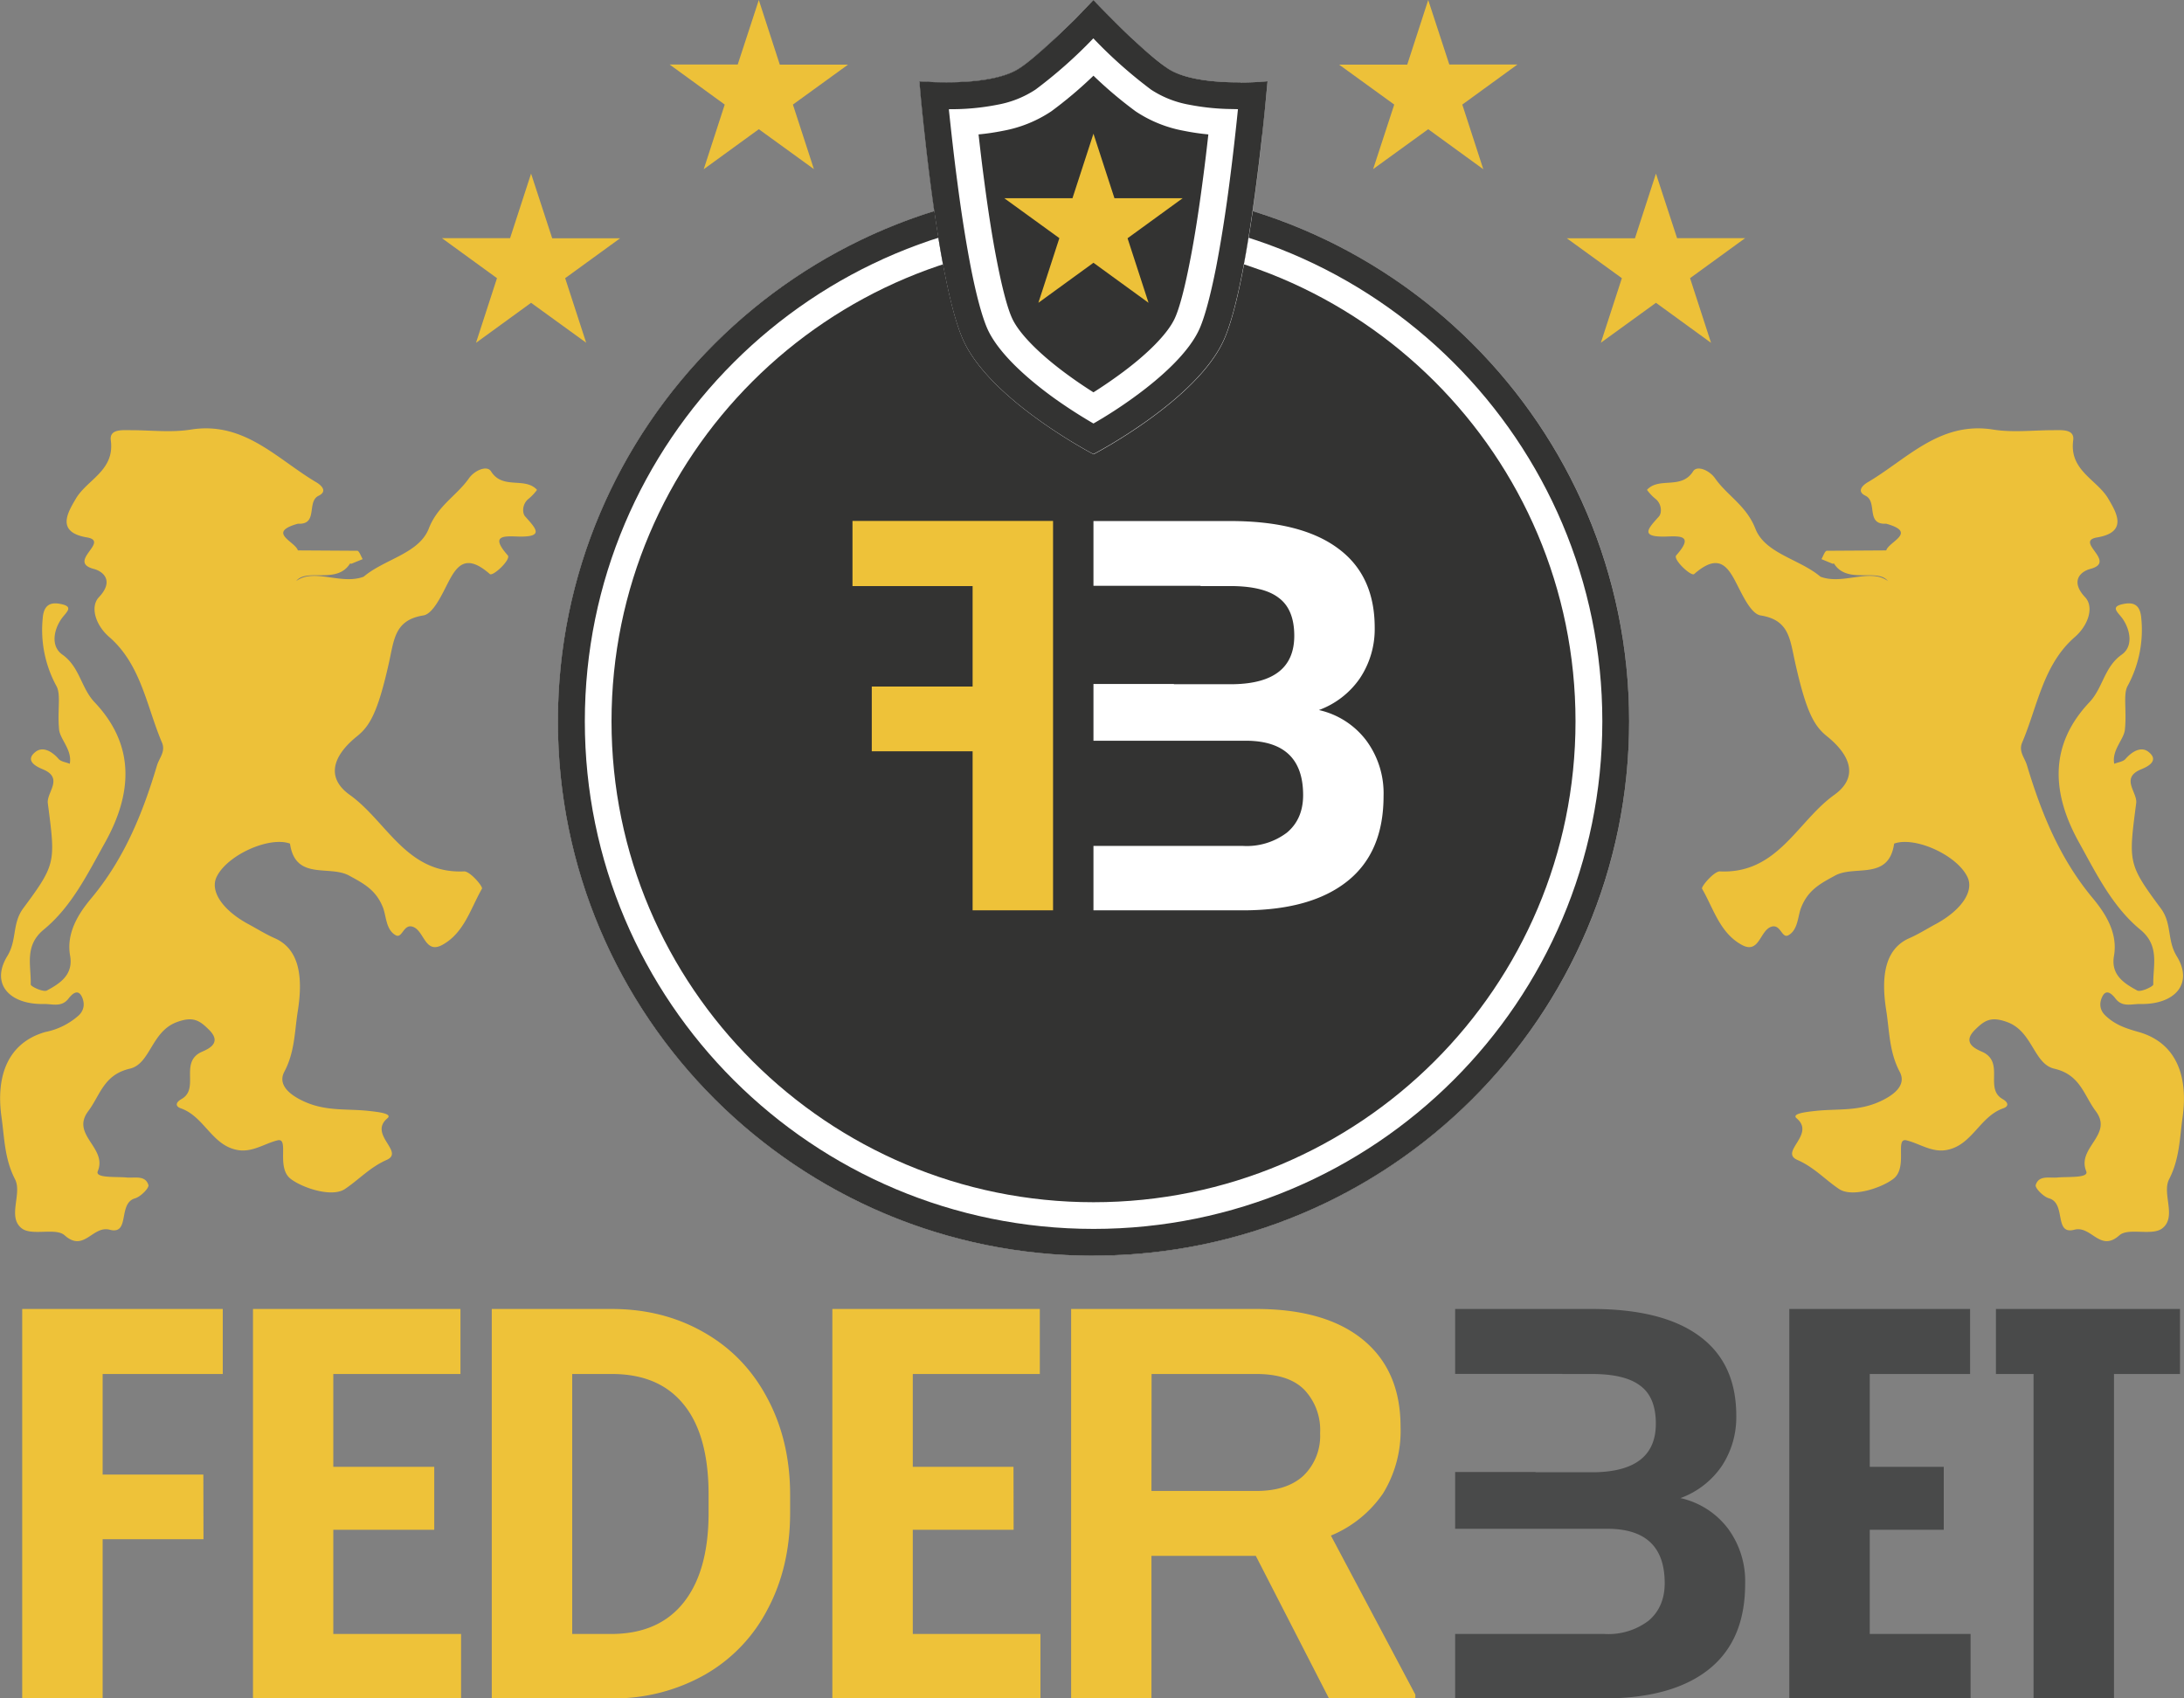
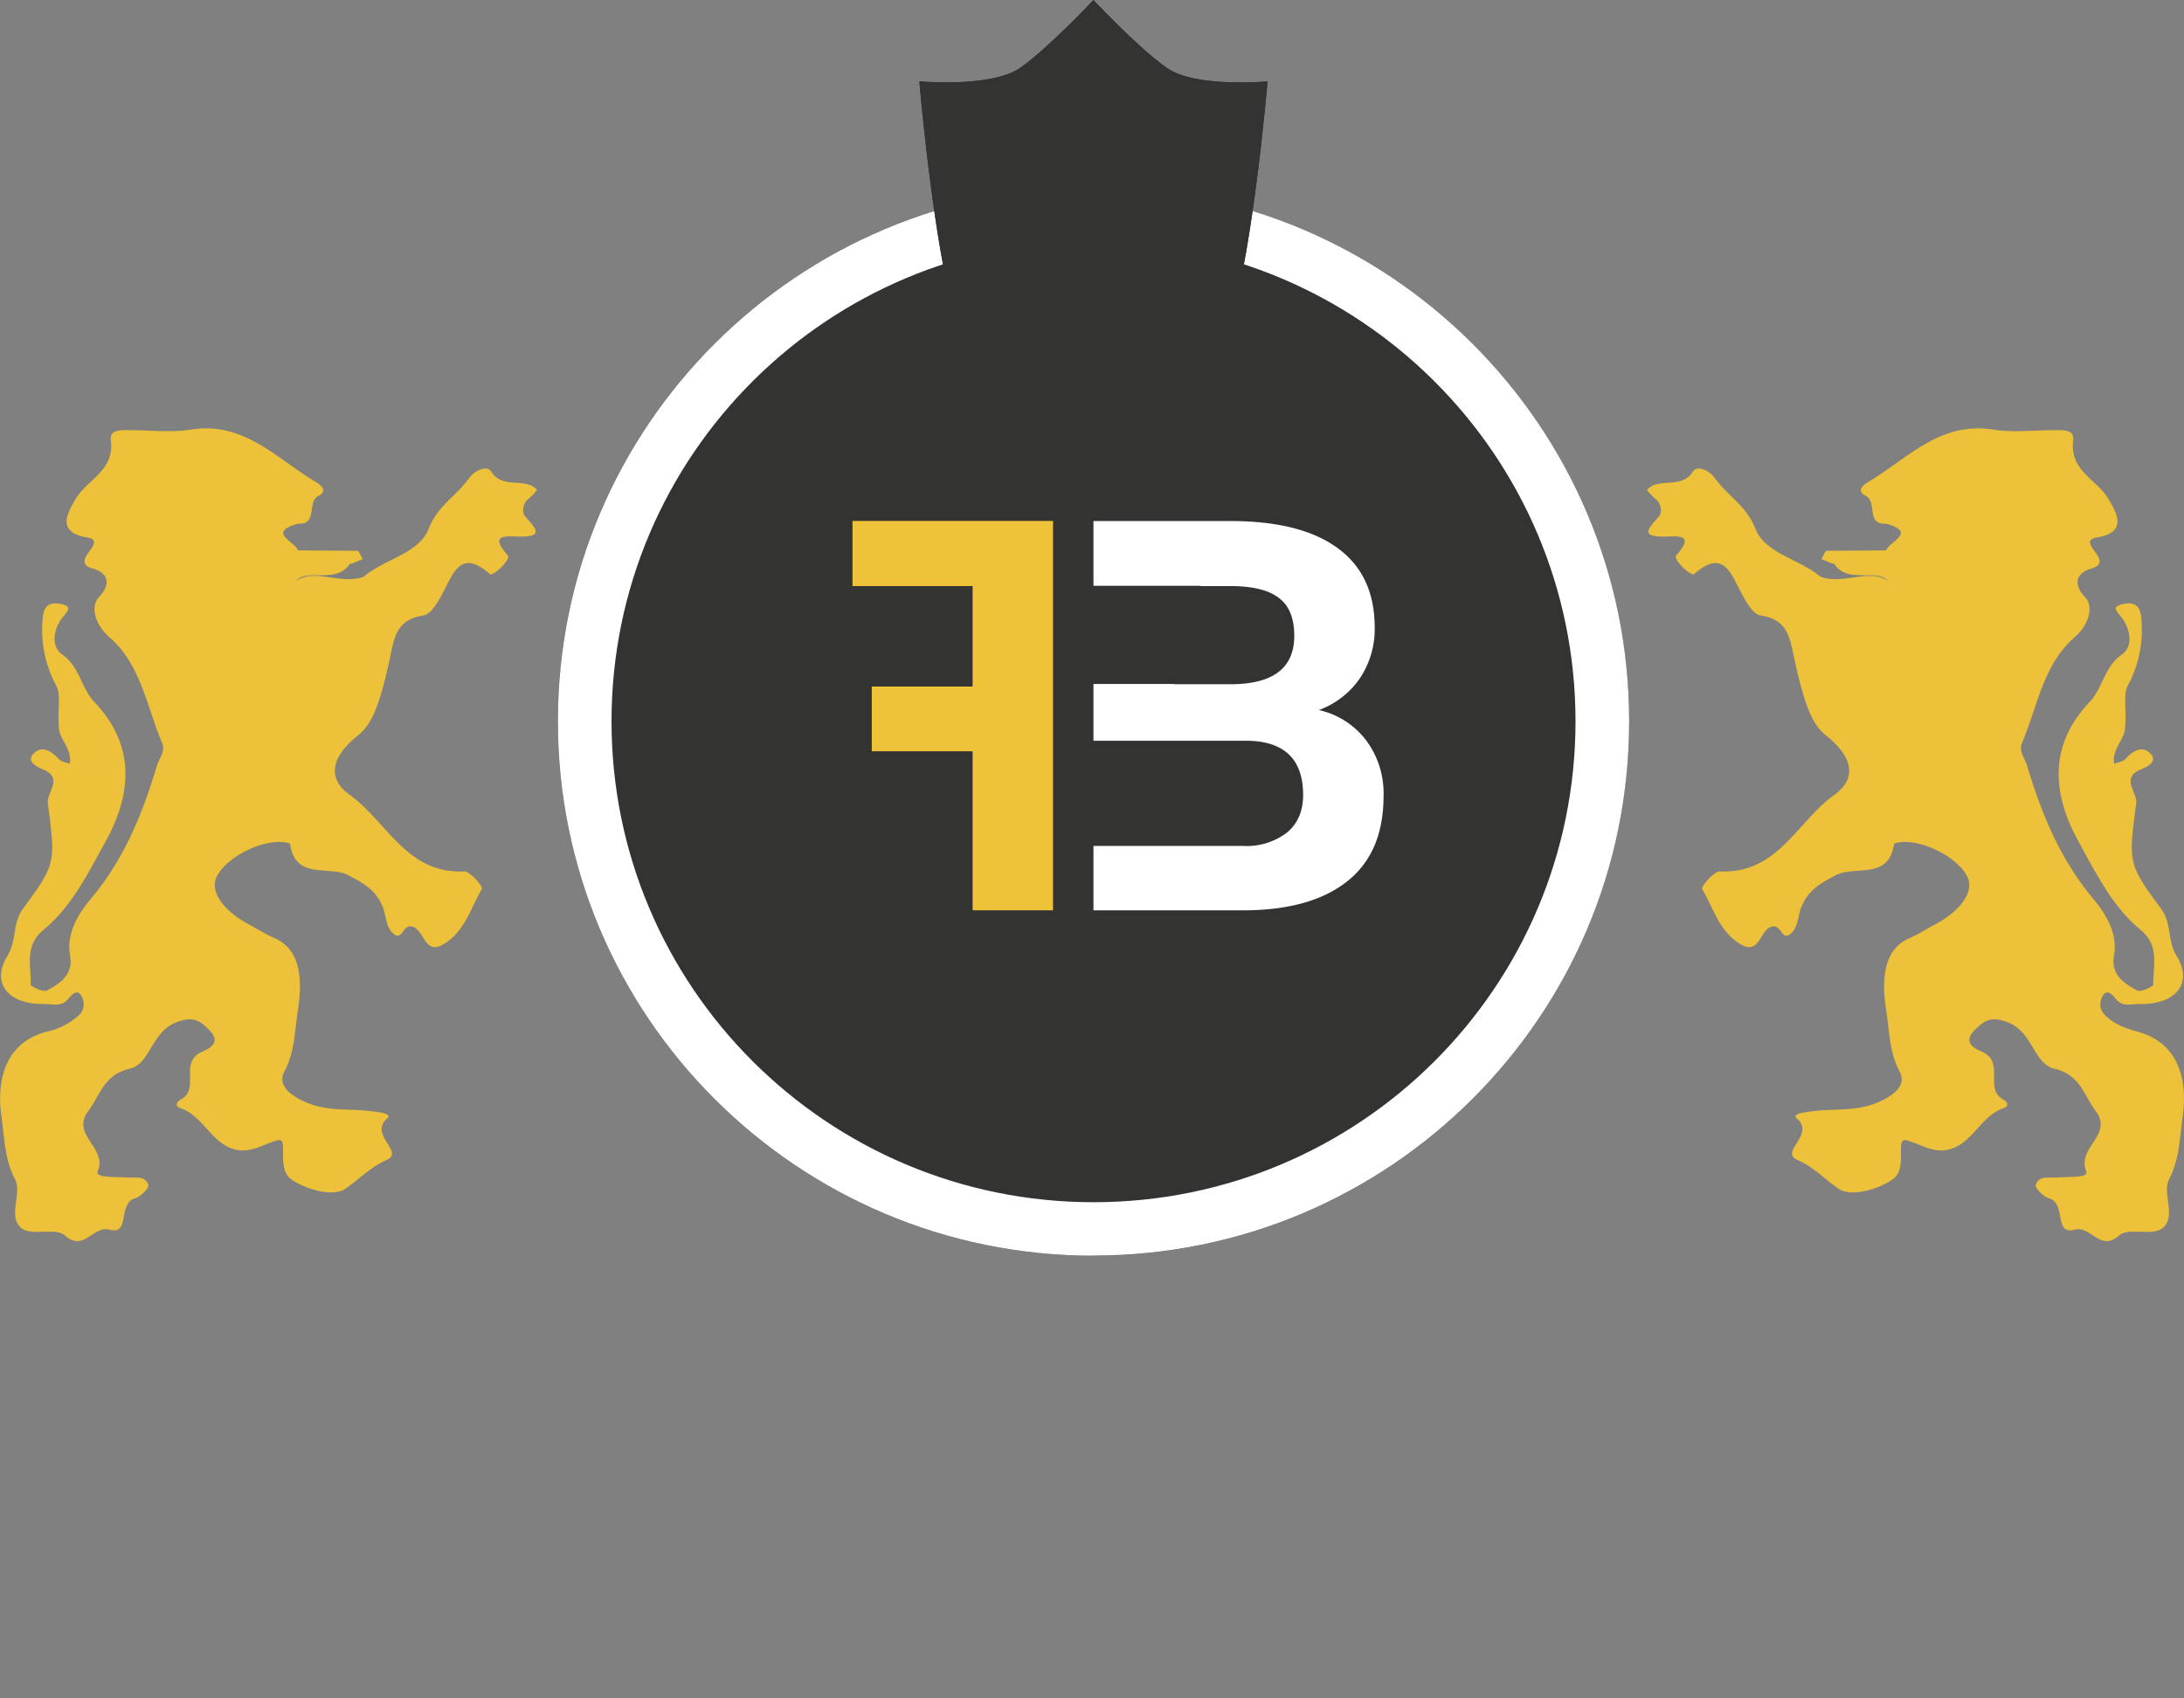
<svg xmlns="http://www.w3.org/2000/svg" width="18" height="14" fill="none">
  <rect width="100%" height="100%" fill="#808080" stroke="none" />
  <path fill="#edc139" d="M15.104 4.647l-.092-.038c.014-.024.028-.068.044-.069l.49-.003c.022-.074.26-.147 0-.22-.171.01-.07-.18-.17-.23-.08-.038-.02-.09.018-.112.324-.191.593-.504 1.033-.434.162.026.332.005.495.005.07 0 .176-.011.165.082-.035.254.2.325.292.488.063.108.162.271-.095.314-.192.033.169.201-.057.26-.082.022-.166.102-.041.234.074.08.026.232-.089.33-.259.228-.304.568-.43.865-.033.075.02.126.039.19.119.396.271.77.543 1.096.102.123.207.284.174.474-.028.157.084.228.192.286.029.015.132-.033.132-.05-.004-.154.056-.317-.106-.451-.231-.19-.364-.463-.507-.721-.223-.402-.25-.799.088-1.156.11-.117.121-.29.265-.391.093-.066.073-.195.011-.29-.04-.06-.121-.108.018-.13.085-.013.125.027.132.121a.968.968 0 01-.113.558c-.038.07-.006.199-.022.358-.007.082-.11.169-.088.283.031-.013.073-.017.093-.04.053-.061.127-.105.187-.06.105.08-.026.132-.057.145-.177.072-.03.191-.042.279-.063.488-.07.5.203.868.093.125.05.26.13.392.142.229-.015.402-.3.396-.07-.001-.147.029-.203-.044-.03-.04-.08-.086-.112-.011-.02.044-.023.101.027.149.08.077.166.106.276.137.306.088.41.357.361.705-.024.174-.025.341-.11.507-.063.12.066.313-.058.407-.084.064-.279-.009-.353.057-.16.143-.23-.084-.372-.046-.169.044-.064-.218-.207-.259-.047-.013-.118-.086-.11-.11.026-.084.114-.055.181-.062.085-.008.26.007.235-.052-.079-.194.224-.298.08-.493-.1-.132-.127-.302-.344-.352-.168-.04-.177-.303-.382-.382-.14-.053-.193-.015-.272.063-.118.118.031.165.075.187.166.091.006.297.153.382.048.027.055.06.006.077-.19.066-.254.297-.455.341-.126.03-.231-.05-.342-.077-.099-.025.014.223-.108.317-.095.074-.34.157-.448.084-.115-.077-.204-.178-.342-.239-.155-.066.152-.21-.008-.344-.046-.04.089-.053.15-.06.19-.022.372.009.569-.094.137-.071.172-.15.132-.227-.088-.166-.085-.334-.112-.507-.045-.282-.011-.506.187-.595.08-.035.15-.08.225-.12.21-.115.315-.272.256-.388-.088-.18-.433-.335-.603-.273-.044.308-.326.174-.488.264-.117.064-.22.116-.278.262-.029.072-.025.184-.105.229-.059.033-.064-.11-.155-.064-.082.044-.092.22-.231.143-.18-.099-.232-.3-.326-.462-.01-.017.1-.146.148-.143.475.022.637-.413.942-.631.191-.137.148-.313-.057-.48-.104-.083-.172-.186-.268-.62-.042-.19-.05-.342-.283-.379-.066-.011-.125-.121-.165-.198-.086-.165-.15-.347-.382-.143-.025.022-.177-.121-.148-.154.15-.169.03-.159-.088-.155-.214.005-.144-.066-.055-.165.025-.027.026-.103-.028-.146a.398.398 0 01-.07-.074c.1-.11.284.002.381-.154.033-.05.135-.007.181.06.1.142.257.224.331.413.08.207.365.251.537.397.187.07.408-.074.556.036-.086-.11-.336.03-.445-.145zM2.896 4.647l.093-.038c-.014-.024-.029-.068-.044-.069l-.49-.003c-.022-.074-.26-.147 0-.22.17.01.07-.18.17-.23.08-.038.019-.09-.019-.112-.323-.191-.593-.504-1.033-.434-.161.026-.331.005-.494.005-.071 0-.177-.011-.166.082.035.254-.199.325-.291.488-.063.108-.163.271.095.314.192.033-.17.201.057.26.082.022.166.102.04.234-.073.08-.026.232.09.33.259.228.304.568.43.865.033.075-.02.126-.04.19-.118.396-.27.77-.542 1.096-.103.123-.208.284-.174.474.027.157-.084.228-.192.286-.03.015-.133-.033-.133-.05.005-.154-.055-.317.106-.451.232-.19.364-.463.508-.721.223-.402.25-.799-.089-1.156-.11-.117-.121-.29-.264-.391C.42 5.33.44 5.2.503 5.106c.04-.06.12-.108-.018-.13-.085-.013-.126.027-.133.121a.967.967 0 00.113.558c.039.07.007.199.022.358.008.082.11.169.088.283-.03-.013-.072-.017-.092-.04-.053-.061-.127-.105-.188-.06-.105.08.027.132.057.145.177.072.031.191.042.279.063.488.07.5-.203.868-.092.125-.05.26-.13.392-.141.229.016.402.301.396.069-.001.146.029.202-.044.031-.04.08-.086.113-.011.019.044.022.101-.028.149a.584.584 0 01-.276.137c-.305.088-.41.357-.36.705.024.174.025.341.11.507.063.12-.066.313.057.407.084.064.28-.009.353.057.16.143.23-.084.372-.046.17.044.064-.218.208-.259.046-.013.118-.086.11-.11-.026-.084-.115-.055-.182-.062-.085-.008-.26.007-.235-.052.08-.194-.224-.298-.08-.493.1-.132.127-.302.345-.352.168-.04.176-.303.382-.382.139-.053.193-.015.271.063.118.118-.03.165-.075.187-.165.091-.005.297-.152.382-.049.027-.055.06-.007.077.19.066.254.297.455.341.127.03.232-.05.342-.077.1-.025-.013.223.108.317.095.074.34.157.448.084.115-.077.205-.178.342-.239.155-.066-.152-.21.008-.344.047-.04-.088-.053-.149-.06-.19-.022-.373.009-.57-.094-.136-.071-.171-.15-.132-.227.089-.166.085-.334.113-.507.044-.282.01-.506-.188-.595-.08-.035-.15-.08-.225-.12-.21-.115-.314-.272-.256-.388.088-.18.434-.335.604-.273.044.308.325.174.488.264.117.064.22.116.278.262.028.072.024.184.105.229.058.033.064-.11.154-.064.083.044.093.22.232.143.179-.099.232-.3.325-.462.011-.017-.099-.146-.148-.143-.474.022-.636-.413-.942-.631-.191-.137-.148-.313.057-.48.104-.083.173-.186.269-.62.041-.19.05-.342.282-.379.066-.011.126-.121.166-.198.086-.165.149-.347.381-.143.026.022.177-.121.148-.154-.15-.169-.03-.159.089-.155.214.005.143-.066.055-.165-.026-.027-.027-.103.027-.146a.397.397 0 00.07-.074c-.1-.11-.284.002-.38-.154-.034-.05-.135-.007-.182.06-.1.142-.257.224-.33.413-.081.207-.365.251-.537.397-.188.07-.409-.074-.556.036.086-.11.335.03.444-.145z" />
-   <path fill="#eec239" d="M1.677 12.688H.846V14H.183v-3.21h1.653v.536h-.99v.829h.83zM3.579 12.61h-.832v.859H3.8V14H2.085v-3.21h1.71v.536H2.747v.765h.832zM4.053 14v-3.21h.99c.282 0 .535.065.757.192.224.127.399.307.524.543.125.233.188.5.188.797v.148c0 .298-.062.564-.186.796a1.313 1.313 0 01-.519.54 1.517 1.517 0 01-.758.194zm.663-2.674v2.143h.32c.26 0 .457-.085.594-.254.137-.169.207-.41.21-.725v-.17c0-.326-.068-.573-.203-.74-.136-.17-.334-.254-.594-.254zM8.354 12.61h-.831v.859h1.052V14H6.86v-3.21h1.71v.536H7.523v.765h.83zM10.35 12.825h-.86V14h-.662v-3.21h1.526c.38 0 .674.085.88.254s.309.408.309.716a.986.986 0 01-.144.55.967.967 0 01-.43.348l.696 1.311V14h-.712zm-.86-.535h.866c.167 0 .296-.042.387-.126a.456.456 0 00.137-.35.482.482 0 00-.13-.358c-.086-.087-.217-.13-.396-.13h-.863z" />
-   <path fill="#494a4a" d="M11.993 10.79v.535h.883v.001h.243c.183 0 .316.032.4.097.086.063.128.168.128.313 0 .26-.167.393-.501.4h-.49v-.002h-.663v.468h1.27c.305.005.457.154.457.448 0 .13-.044.234-.132.309a.548.548 0 01-.365.11h-1.23V14h1.25c.365-.003.647-.084.844-.242.198-.16.296-.393.296-.701a.73.73 0 00-.143-.459.674.674 0 00-.39-.249.705.705 0 00.339-.262.73.73 0 00.121-.417c0-.288-.1-.506-.302-.655-.202-.15-.498-.225-.889-.225zM15.41 12.61h.61v-.519h-.61v-.765h.827v-.536h-1.49V14h1.494v-.531h-.831zM17.967 11.326h-.544V14h-.663v-2.674h-.31v-.536h1.517z" />
  <path fill="#333332" d="M13.427 5.946a4.41 4.41 0 01-4.415 4.405c-2.438 0-4.414-1.972-4.414-4.405s1.976-4.404 4.414-4.404a4.41 4.41 0 014.415 4.404z" />
  <path fill="#fff" fill-rule="evenodd" d="M9.012 9.91c2.195 0 3.973-1.774 3.973-3.964s-1.778-3.964-3.973-3.964S5.04 3.757 5.04 5.946 6.82 9.91 9.012 9.91zm0 .44c2.438 0 4.415-1.971 4.415-4.404s-1.976-4.404-4.415-4.404c-2.438 0-4.414 1.972-4.414 4.404s1.976 4.405 4.414 4.405z" clip-rule="evenodd" />
  <path fill="#fff" d="M9.012 4.295v.534h.883v.002h.244c.182 0 .316.032.4.097.085.063.128.167.128.313 0 .26-.167.393-.502.399h-.49v-.002h-.663v.468h1.27c.305.005.458.154.458.448 0 .131-.044.234-.133.309a.548.548 0 01-.364.11H9.012v.531h1.25c.366-.003.647-.083.845-.242s.296-.392.296-.701a.731.731 0 00-.144-.459.674.674 0 00-.389-.249.704.704 0 00.338-.262.73.73 0 00.122-.417c0-.288-.101-.506-.303-.654-.202-.15-.498-.225-.888-.225z" />
-   <path fill="#333332" fill-rule="evenodd" d="M9.012 10.13c2.317 0 4.194-1.873 4.194-4.184S11.33 1.762 9.012 1.762 4.82 3.636 4.82 5.946s1.877 4.184 4.193 4.184zm0 .22c2.438 0 4.415-1.971 4.415-4.404s-1.976-4.404-4.415-4.404c-2.438 0-4.414 1.972-4.414 4.404s1.976 4.405 4.414 4.405z" clip-rule="evenodd" />
  <path fill="#eec239" d="M7.185 6.193h.831v1.311h.663v-3.21H7.026v.537h.99v.828h-.831z" />
  <path fill="#333332" fill-rule="evenodd" d="M8.409.559C8.646.39 9.012 0 9.012 0s.365.391.603.559c.238.167.832.112.832.112s-.137 1.62-.357 2.123c-.22.503-1.078.95-1.078.95s-.859-.447-1.078-.95C7.714 2.29 7.577.67 7.577.67s.594.055.832-.112z" clip-rule="evenodd" />
-   <path fill="#fff" fill-rule="evenodd" d="M10.402 1.115c.03-.262.045-.444.045-.444s-.219.02-.443-.001C9.857.656 9.709.625 9.615.559a2.946 2.946 0 01-.291-.247A7.73 7.73 0 019.012 0S8.867.155 8.7.312A2.945 2.945 0 018.41.56c-.094.066-.243.097-.389.11-.225.022-.443.002-.443.002s.016.182.044.444c.058.518.167 1.345.313 1.679.219.503 1.078.95 1.078.95s.859-.447 1.078-.95c.146-.334.255-1.161.312-1.679zm-.443-.007a1.917 1.917 0 01-.203-.03 1.058 1.058 0 01-.396-.16 3.418 3.418 0 01-.348-.294 3.418 3.418 0 01-.348.294 1.058 1.058 0 01-.396.16 1.917 1.917 0 01-.203.03c.013.115.028.244.046.378.03.23.066.47.108.68.043.219.085.374.12.452.058.133.238.311.475.482.07.051.138.096.198.134A3.78 3.78 0 009.21 3.1c.237-.17.417-.349.475-.482.035-.078.077-.233.12-.453.042-.21.078-.45.108-.679.018-.134.033-.263.046-.378z" clip-rule="evenodd" />
  <path fill="#333332" fill-rule="evenodd" d="M10.224.68c.129 0 .223-.01.223-.01l-.021.223c-.047.462-.167 1.513-.336 1.9-.22.504-1.078.95-1.078.95s-.859-.446-1.078-.95c-.17-.387-.29-1.438-.336-1.9-.014-.137-.02-.222-.02-.222s.093.008.222.008c.194 0 .466-.02.609-.12.139-.098.321-.273.45-.4.09-.092.153-.159.153-.159s.063.067.154.158c.127.128.31.303.449.4.143.102.415.122.61.121zm-.02.22L10.11.898a1.948 1.948 0 01-.31-.035.84.84 0 01-.313-.124 3.828 3.828 0 01-.476-.423 3.828 3.828 0 01-.476.422.84.84 0 01-.313.125A1.948 1.948 0 017.821.9v.01c.017.158.04.374.071.605.03.232.068.476.11.693.043.22.09.396.134.498.084.192.309.4.548.573a4.102 4.102 0 00.328.212 3.711 3.711 0 00.328-.212c.24-.173.464-.38.548-.573.044-.102.09-.277.134-.498.042-.217.08-.461.11-.693.03-.231.054-.447.07-.606l.001-.01z" clip-rule="evenodd" />
  <g fill="#edc139">
-     <path d="M9.012 1.102l.173.532h.562l-.454.33.173.532-.454-.33-.454.33.173-.533-.454-.329h.562zM6.254 0l.173.533h.562l-.454.329.173.532-.454-.329-.454.33.173-.533-.454-.33h.561zM4.377 1.431l.174.533h.56l-.453.329.173.532-.454-.329-.454.33.173-.533-.454-.33h.562zM11.771 0l-.173.533h-.561l.454.329-.174.532.454-.329.454.33-.173-.533.454-.33h-.561zM13.648 1.431l-.173.533h-.562l.454.329-.173.532.454-.329.454.33-.173-.533.454-.33h-.561z" />
-   </g>
+     </g>
</svg>